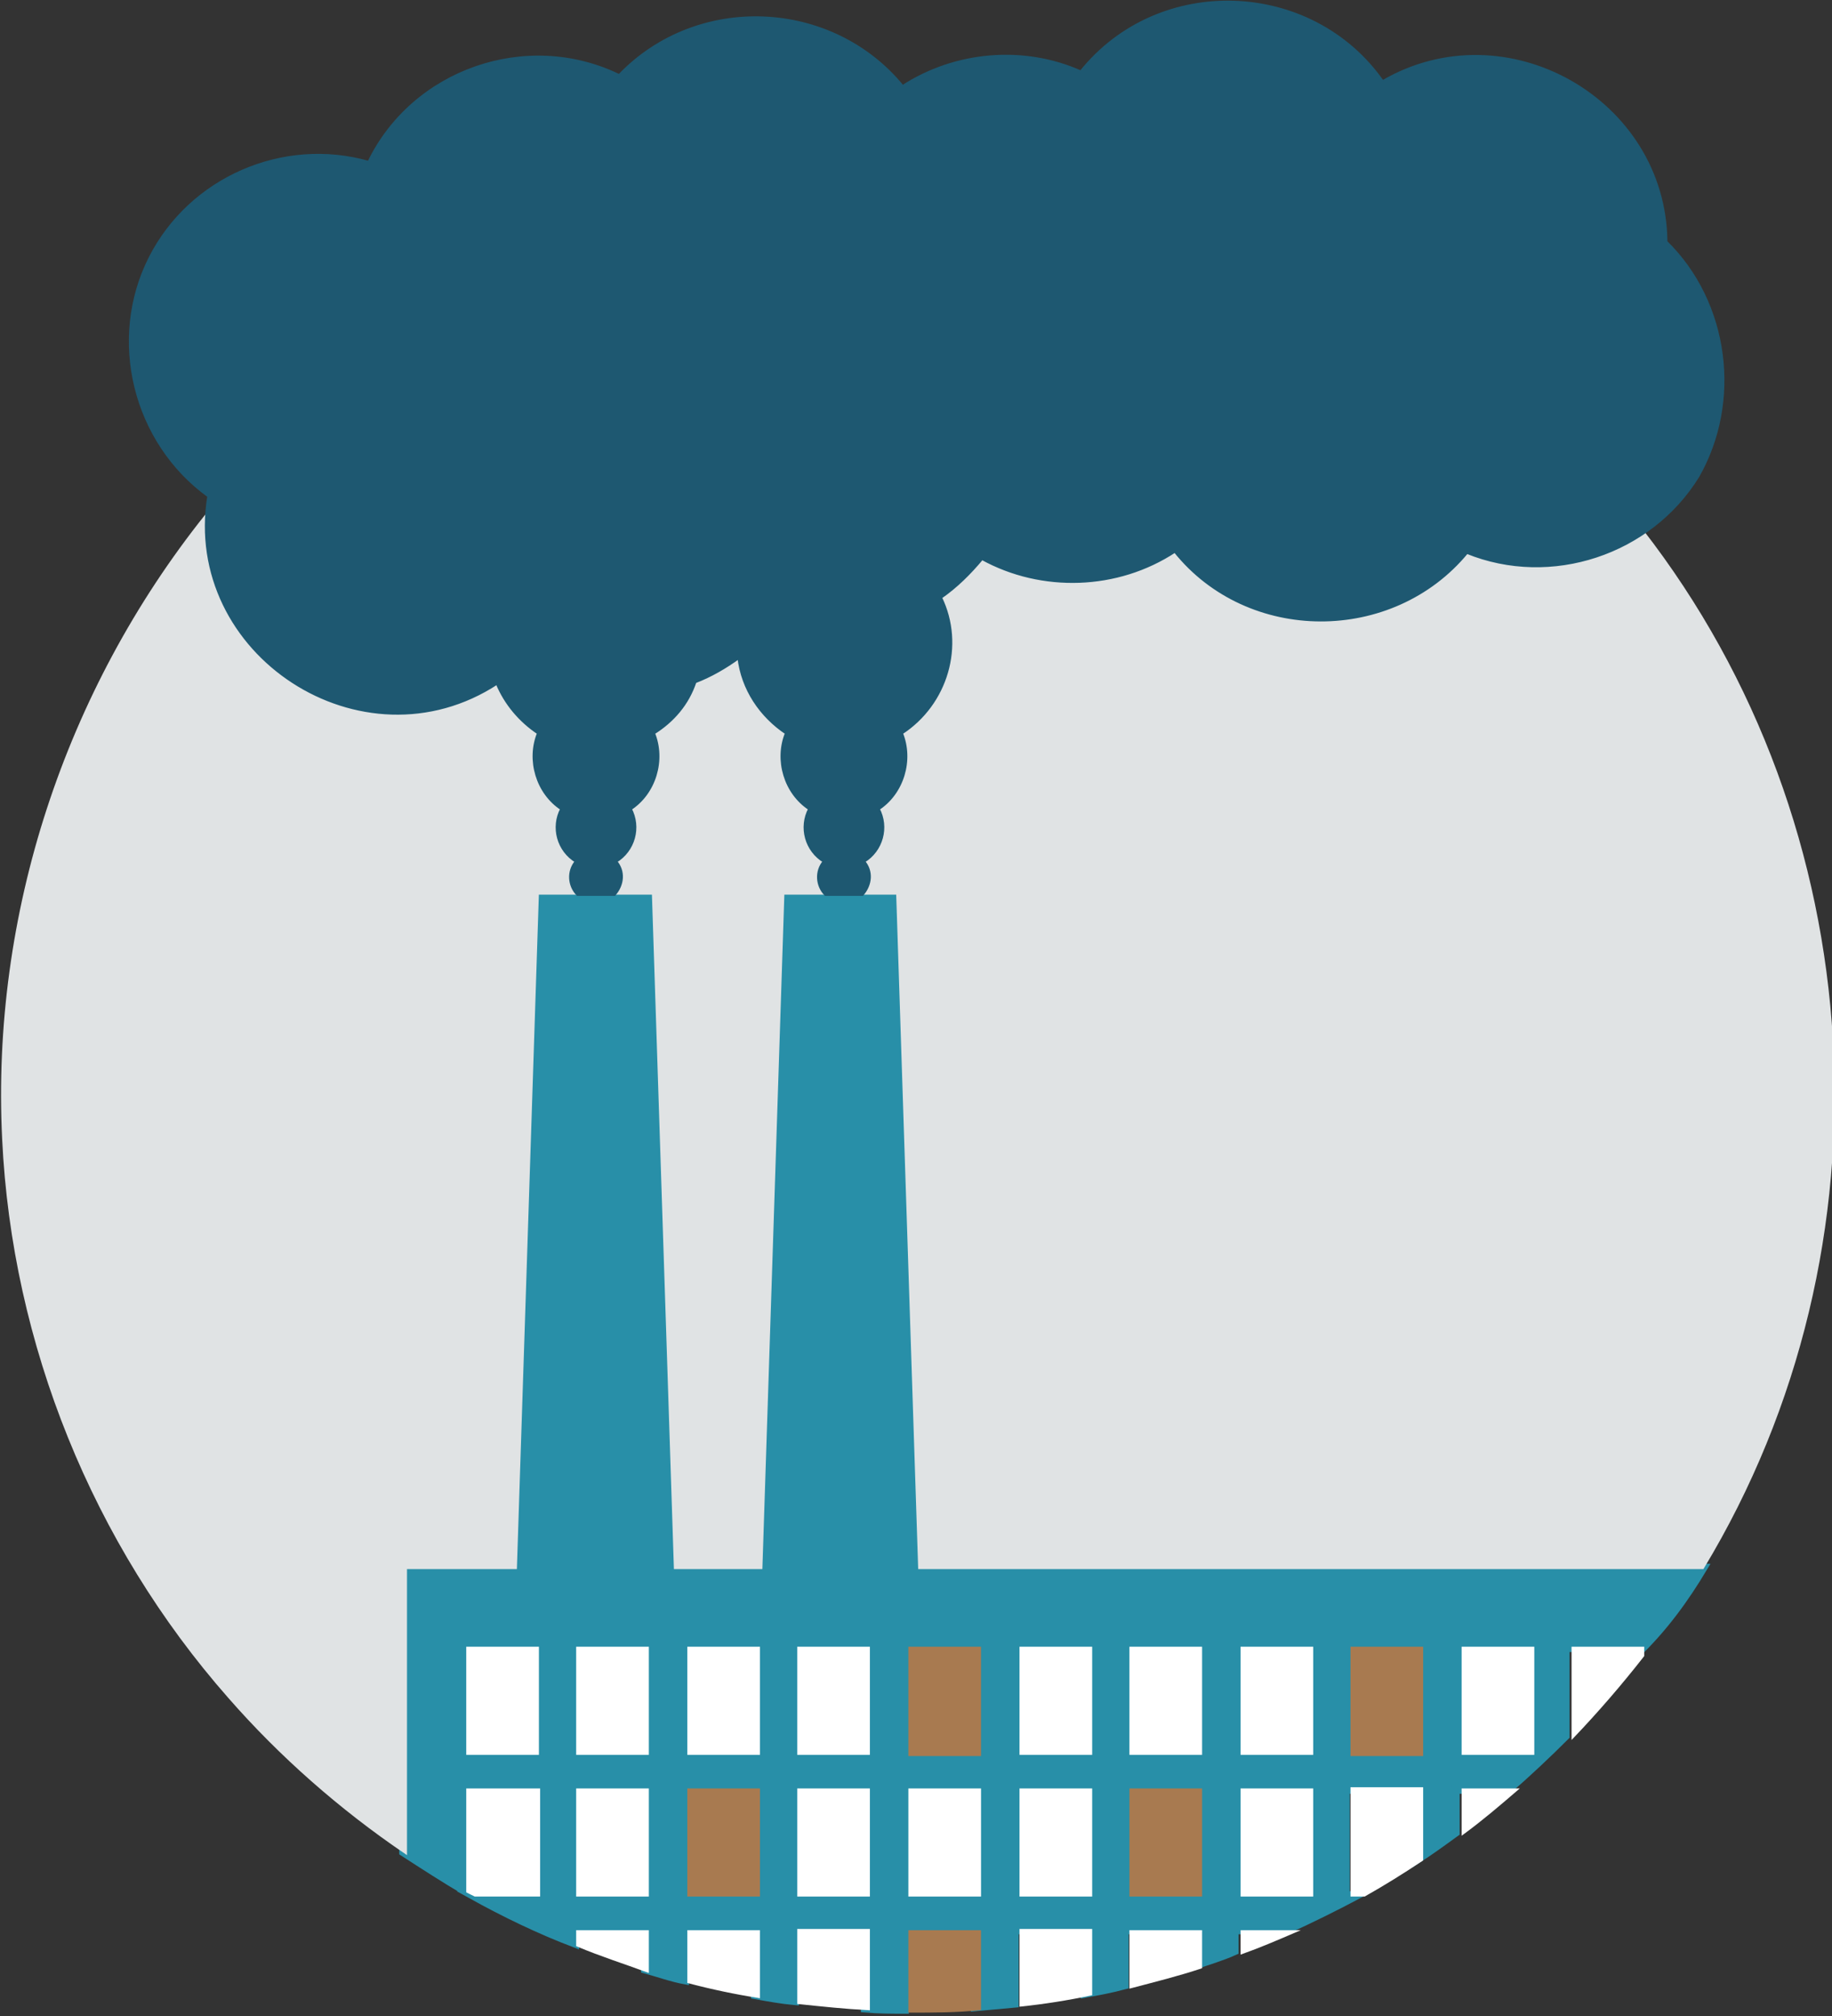
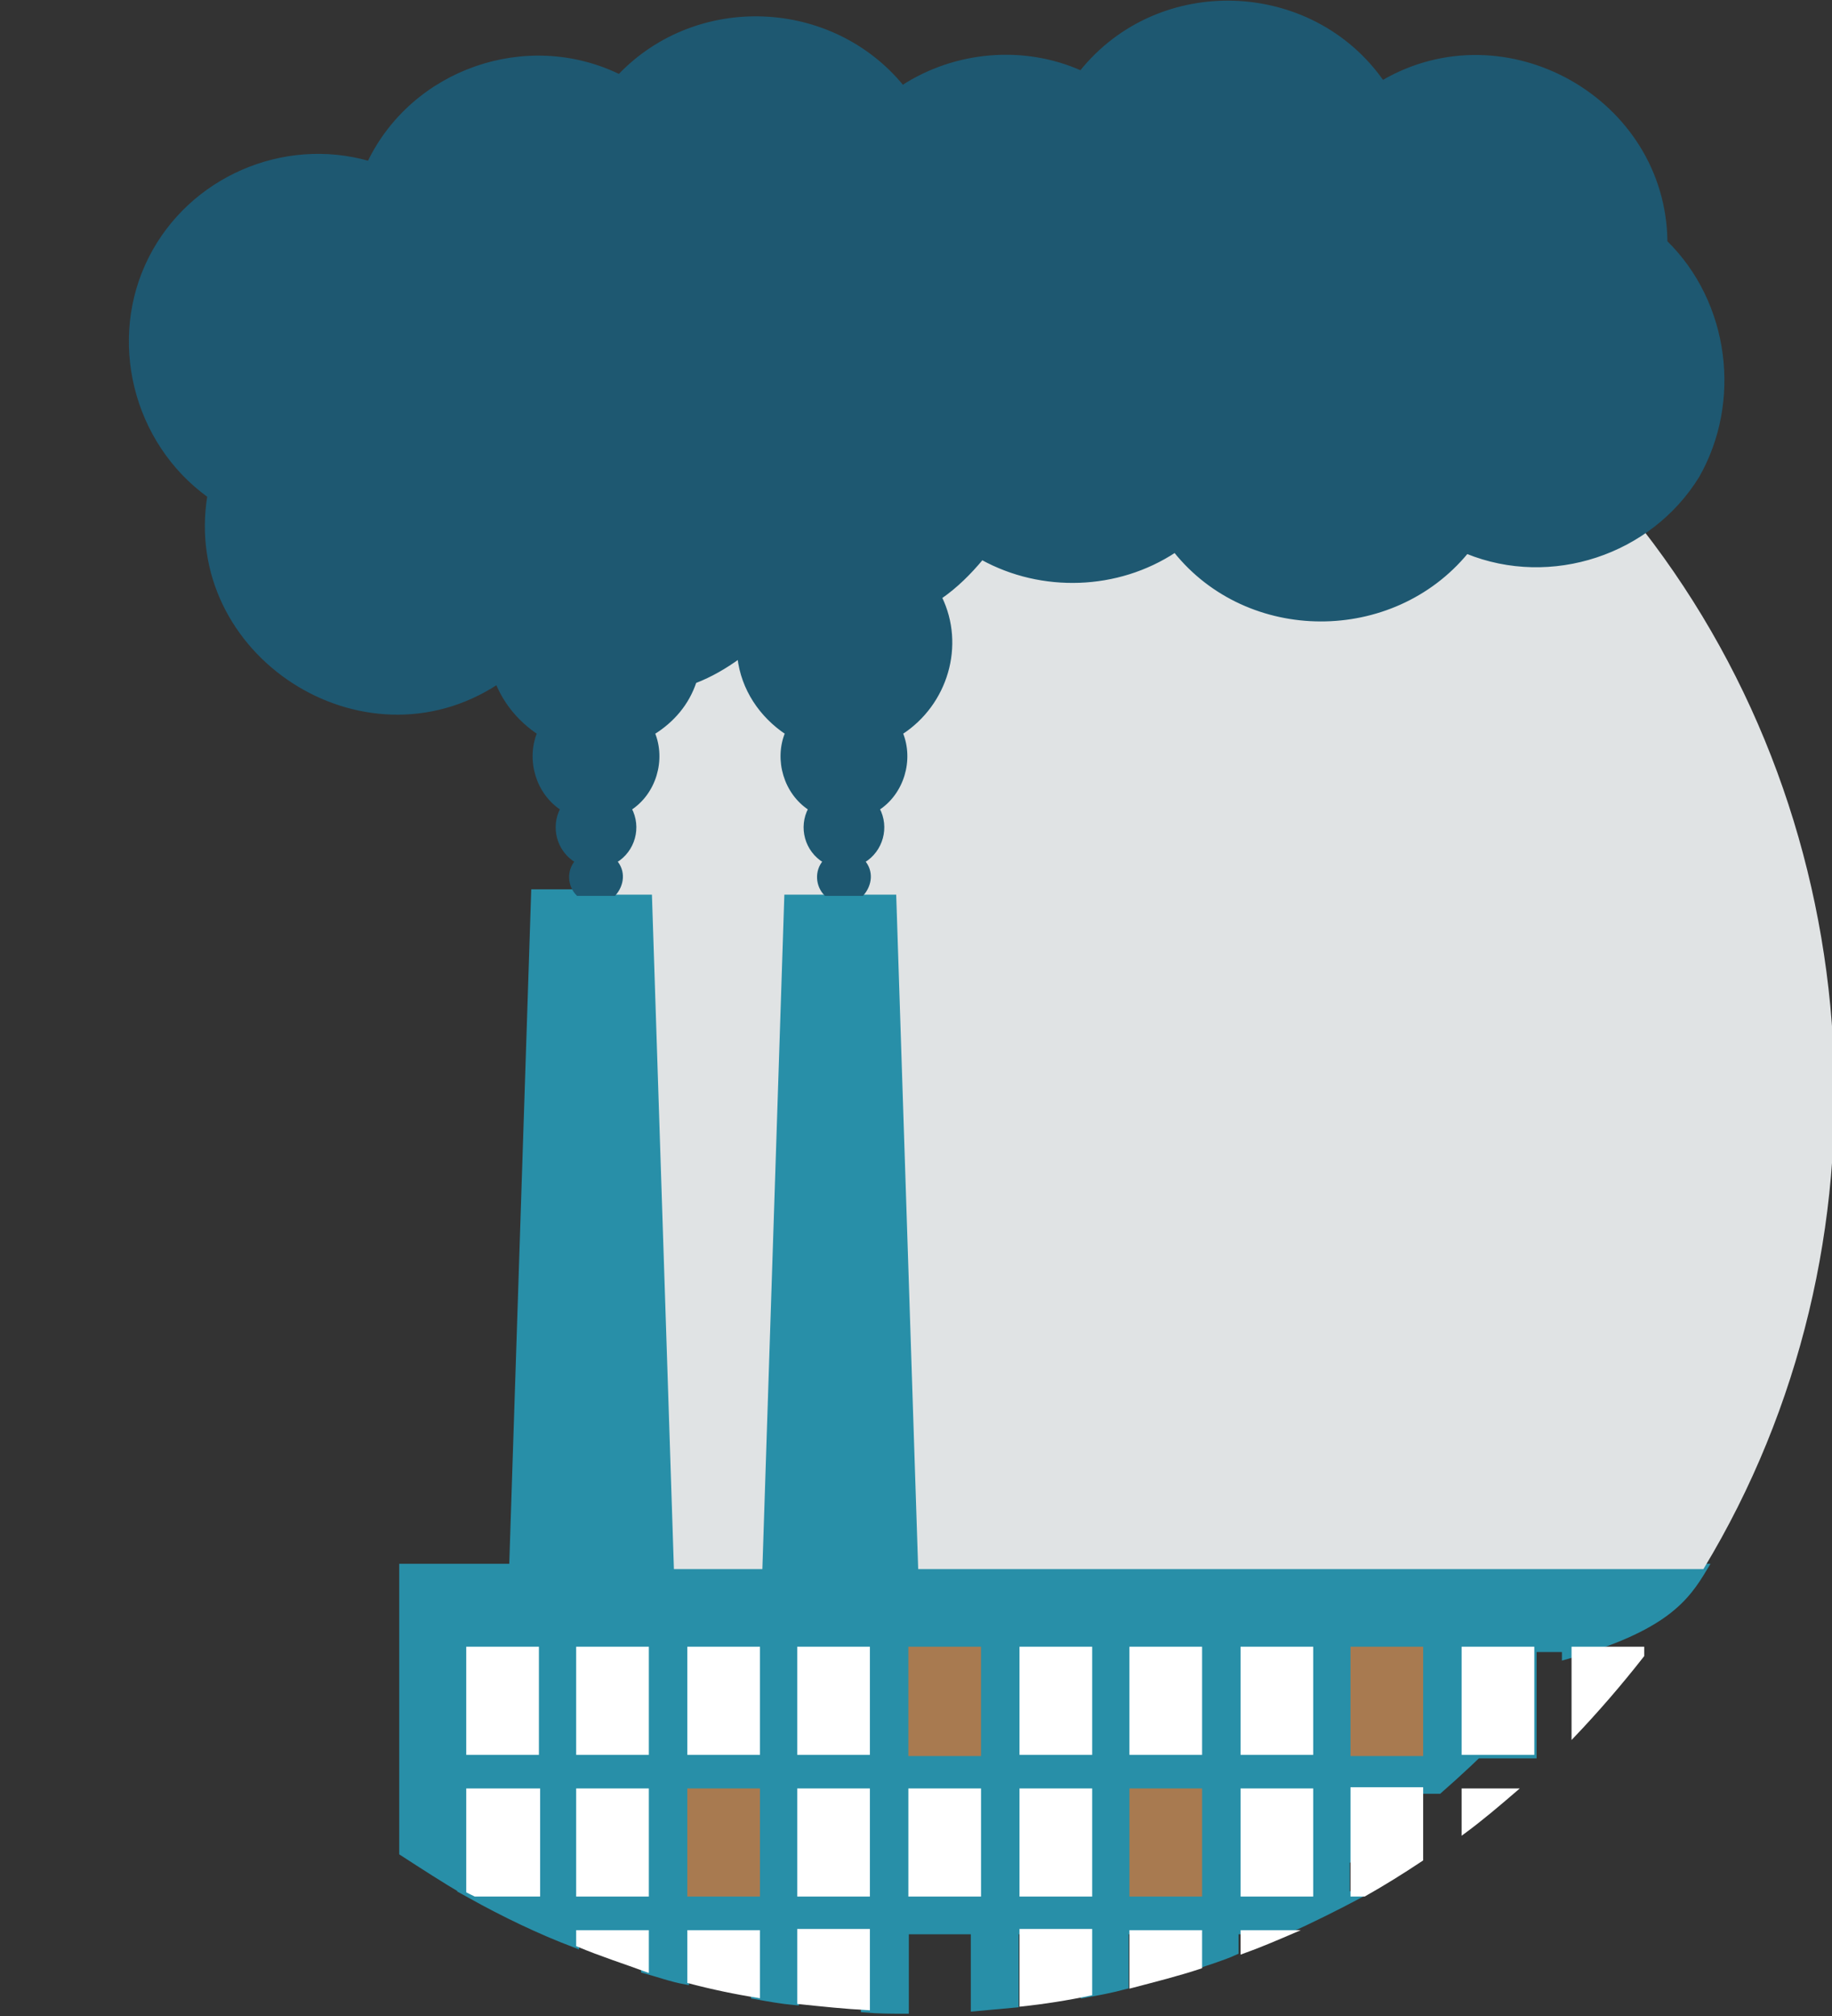
<svg xmlns="http://www.w3.org/2000/svg" version="1.1" x="0" y="0" viewBox="0 0 150 165" xml:space="preserve">
  <rect x="0" y="0" width="150" height="165" fill="#333333" stroke="none" />
  <style type="text/css">
	.ej0{fill:#A87A50;stroke:#A87A50;stroke-width:0.25;stroke-miterlimit:10;}
	.ej1{fill:#288FA8;stroke:#288FA8;stroke-width:0.625;stroke-miterlimit:10;}
	.ej2{fill:#E0E3E4;stroke:#E0E3E4;stroke-width:0.25;stroke-miterlimit:10;}
	.ej3{fill:#1E5871;stroke:#1E5871;stroke-width:0.25;stroke-miterlimit:10;}
	.ej4{fill:#FFFFFF;stroke:#FFFFFF;stroke-width:0.25;stroke-miterlimit:10;}
</style>
-   <path class="ej1 hover-medium" d="M139.5 128.3H75.4l-1.8-55.2h-3.1H67.5h-3.5l-1.8 55.2h-7l-1.8-55.2h-3.3 -3 -3.3l-1.8 55.2h-9v23.3c1.7 1.1 3.4 2.2 5.1 3.2v-8.3h5.7v8.6h-5.2c2.7 1.5 5.6 2.9 8.5 4v-1.1h5.7v3.2c1.1 0.3 2.2 0.7 3.3 0.9v-4.1h5.7v5.3c1.1 0.2 2.2 0.4 3.3 0.5v-5.8h5.7v6.4c1.1 0.1 2.2 0.1 3.3 0.1v-6.5h5.7v6.3c1.1-0.1 2.2-0.2 3.3-0.3v-6h5.7v5.2c1.1-0.2 2.2-0.4 3.3-0.7v-4.5h5.7v2.9c1.1-0.4 2.2-0.7 3.3-1.2v-1.7h4.2c2-0.9 4-1.9 5.9-2.9h-1v-8.6h5.7v5.8c1.1-0.7 2.2-1.5 3.3-2.3v-3.5h4.3c1.6-1.4 3.2-2.9 4.7-4.4v-7.2h5.7v0.6C136.3 133.2 138 130.8 139.5 128.3zM44 143.6h-5.7v-8.6h5.7V143.6zM53.1 155.1h-5.7v-8.6h5.7V155.1zM53.1 143.6h-5.7v-8.6h5.7V143.6zM62.1 155.1h-5.7v-8.6h5.7V155.1zM62.1 143.6h-5.7v-8.6h5.7V143.6zM71.2 155.1h-5.7v-8.6h5.7V155.1zM71.2 143.6h-5.7v-8.6h5.7V143.6zM80.2 155.1H74.5v-8.6h5.7V155.1zM80.2 143.6H74.5v-8.6h5.7V143.6zM89.3 155.1h-5.7v-8.6h5.7V155.1zM89.3 143.6h-5.7v-8.6h5.7V143.6zM98.3 155.1h-5.7v-8.6h5.7V155.1zM98.3 143.6h-5.7v-8.6h5.7V143.6zM107.4 155.1h-5.7v-8.6h5.7V155.1zM107.4 143.6h-5.7v-8.6h5.7V143.6zM116.4 143.6h-5.7v-8.6h5.7V143.6zM125.5 143.6h-5.7v-8.6h5.7V143.6z" />
+   <path class="ej1 hover-medium" d="M139.5 128.3H75.4l-1.8-55.2h-3.1H67.5h-3.5l-1.8 55.2h-7l-1.8-55.2h-3.3 -3 -3.3l-1.8 55.2h-9v23.3c1.7 1.1 3.4 2.2 5.1 3.2v-8.3h5.7v8.6h-5.2c2.7 1.5 5.6 2.9 8.5 4v-1.1h5.7v3.2c1.1 0.3 2.2 0.7 3.3 0.9v-4.1h5.7v5.3c1.1 0.2 2.2 0.4 3.3 0.5v-5.8h5.7v6.4c1.1 0.1 2.2 0.1 3.3 0.1v-6.5h5.7v6.3c1.1-0.1 2.2-0.2 3.3-0.3v-6h5.7v5.2c1.1-0.2 2.2-0.4 3.3-0.7v-4.5h5.7v2.9c1.1-0.4 2.2-0.7 3.3-1.2v-1.7h4.2c2-0.9 4-1.9 5.9-2.9h-1v-8.6v5.8c1.1-0.7 2.2-1.5 3.3-2.3v-3.5h4.3c1.6-1.4 3.2-2.9 4.7-4.4v-7.2h5.7v0.6C136.3 133.2 138 130.8 139.5 128.3zM44 143.6h-5.7v-8.6h5.7V143.6zM53.1 155.1h-5.7v-8.6h5.7V155.1zM53.1 143.6h-5.7v-8.6h5.7V143.6zM62.1 155.1h-5.7v-8.6h5.7V155.1zM62.1 143.6h-5.7v-8.6h5.7V143.6zM71.2 155.1h-5.7v-8.6h5.7V155.1zM71.2 143.6h-5.7v-8.6h5.7V143.6zM80.2 155.1H74.5v-8.6h5.7V155.1zM80.2 143.6H74.5v-8.6h5.7V143.6zM89.3 155.1h-5.7v-8.6h5.7V155.1zM89.3 143.6h-5.7v-8.6h5.7V143.6zM98.3 155.1h-5.7v-8.6h5.7V155.1zM98.3 143.6h-5.7v-8.6h5.7V143.6zM107.4 155.1h-5.7v-8.6h5.7V155.1zM107.4 143.6h-5.7v-8.6h5.7V143.6zM116.4 143.6h-5.7v-8.6h5.7V143.6zM125.5 143.6h-5.7v-8.6h5.7V143.6z" />
  <path class="ej2 hover-light" d="M119.9 45.1c-6.1 7.4-17.8 7.4-23.9-0.1 -4.7 3.1-10.9 3.3-15.8 0.6 -1 1.2-2.1 2.3-3.4 3.2 1.9 4 0.5 8.7-3.2 11.1 0.9 2.2 0.1 4.9-1.9 6.2 0.8 1.5 0.3 3.4-1.2 4.3 0.7 0.8 0.6 2-0.1 2.7h3.1l1.8 55.2h64.1c15.9-26.3 13.9-60.6-5-84.9C130.3 46.4 124.7 47.1 119.9 45.1 117.1 48.6 121.7 45.9 119.9 45.1z" />
  <path class="ej2 hover-light" d="M67.4 70.4c-1.5-0.9-2-2.8-1.2-4.3 -2-1.3-2.8-4-1.9-6.2 -2.1-1.3-3.6-3.6-3.9-6.2 -1.1 0.8-2.3 1.5-3.6 2 -0.7 1.7-1.9 3.2-3.4 4.2 0.9 2.2 0.1 4.9-1.9 6.2 0.8 1.5 0.3 3.4-1.2 4.3 0.7 0.8 0.6 2-0.1 2.7h3.3l1.8 55.2h7l1.8-55.2h3.5C66.8 72.3 66.8 71.2 67.4 70.4 66.5 69.8 67.1 70.7 67.4 70.4z" />
-   <path class="ej2 hover-light" d="M42.2 128.3l1.8-55.2h3.3c-0.7-0.8-0.8-1.9-0.1-2.7 -1.5-0.9-2-2.8-1.2-4.3 -2-1.3-2.8-4-1.9-6.2 -1.5-1-2.7-2.4-3.4-4.1 -10.3 6.7-24.5-1.3-23.8-13.6C5.4 56.6-0.6 74.9 0.3 93.2c0.8 16.8 7.4 33.1 18.5 45.7 4.2 4.8 9.1 9.1 14.4 12.7v-23.3H42.2L42.2 128.3z" />
  <path class="ej3 hover-dark" d="M136.4 19.8c-0.1-11.6-13.1-19-23.2-13.1 -5.8-8.3-18.3-8.8-24.7-0.8C83.8 3.8 78.2 4.3 73.9 7.1 68.1 0 57.1-0.5 50.7 6.2c-7.6-3.7-16.9-0.4-20.5 7.1 -7-2-14.6 1.3-17.9 7.8 -3.4 6.7-1.3 15.1 4.8 19.5 -2.1 12.9 12.6 22.5 23.6 15.3 0.7 1.7 1.9 3.1 3.4 4.1 -0.9 2.2-0.1 4.9 1.9 6.2 -0.8 1.5-0.3 3.4 1.2 4.3 -0.7 0.8-0.6 2 0.1 2.7h3c0.7-0.8 0.8-1.9 0.1-2.7 1.5-0.9 2-2.8 1.2-4.3 2-1.3 2.8-4 1.9-6.2 1.6-1 2.8-2.4 3.4-4.2 1.3-0.5 2.5-1.2 3.6-2 0.3 2.6 1.8 4.8 3.9 6.2 -0.9 2.2-0.1 4.9 1.9 6.2 -0.8 1.5-0.3 3.4 1.2 4.3 -0.7 0.8-0.6 2 0.1 2.7h3c0.7-0.8 0.8-1.9 0.1-2.7 1.5-0.9 2-2.8 1.2-4.3 2-1.3 2.8-4 1.9-6.2 3.7-2.4 5.1-7.2 3.2-11.1 1.3-0.9 2.4-2 3.4-3.2 4.9 2.7 11.1 2.5 15.8-0.6 6 7.5 17.8 7.5 23.9 0.1 6.9 2.8 15 0.1 18.9-6.2C142.5 32.9 141.5 24.8 136.4 19.8" />
  <path class="ej4" d="M101.7 159.8c1.4-0.5 2.8-1.1 4.2-1.7h-4.2V159.8z" />
  <rect x="38.3" y="134.9" class="ej4" width="5.7" height="8.6" />
  <rect x="47.3" y="134.9" class="ej4" width="5.7" height="8.6" />
  <rect x="56.4" y="134.9" class="ej4" width="5.7" height="8.6" />
  <rect x="65.4" y="134.9" class="ej4" width="5.7" height="8.6" />
  <rect x="83.6" y="134.9" class="ej4" width="5.7" height="8.6" />
  <rect x="92.6" y="134.9" class="ej4" width="5.7" height="8.6" />
  <rect x="101.7" y="134.9" class="ej4" width="5.7" height="8.6" />
  <rect x="119.8" y="134.9" class="ej4" width="5.7" height="8.6" />
  <path class="ej4" d="M128.8 134.9v7.2c2-2.1 3.9-4.3 5.7-6.6v-0.6H128.8z" />
  <path class="ej4" d="M44 146.5h-5.7v8.3c0.2 0.1 0.4 0.2 0.6 0.3h5.2V146.5z" />
  <rect x="47.3" y="146.5" class="ej4" width="5.7" height="8.6" />
  <rect x="65.4" y="146.5" class="ej4" width="5.7" height="8.6" />
  <rect x="74.5" y="146.5" class="ej4" width="5.7" height="8.6" />
  <rect x="83.6" y="146.5" class="ej4" width="5.7" height="8.6" />
  <rect x="101.7" y="146.5" class="ej4" width="5.7" height="8.6" />
  <path class="ej4" d="M110.7 146.5v8.6h1c1.6-0.9 3.2-1.9 4.7-2.9v-5.8H110.7z" />
  <path class="ej4" d="M119.8 150c1.5-1.1 2.9-2.3 4.3-3.5h-4.3V150z" />
  <path class="ej4" d="M47.3 158.1v1.1c1.9 0.8 3.8 1.4 5.7 2.1v-3.2H47.3z" />
  <path class="ej4" d="M56.4 158.1v4.1c1.9 0.5 3.8 0.9 5.7 1.2v-5.3H56.4z" />
  <path class="ej4" d="M65.4 158.1v5.8c1.9 0.2 3.8 0.4 5.7 0.5v-6.4H65.4z" />
  <path class="ej4" d="M83.6 158.1v6c1.9-0.2 3.8-0.5 5.7-0.9v-5.2H83.6z" />
  <path class="ej4" d="M92.6 158.1v4.5c1.9-0.5 3.9-1 5.7-1.6v-2.9H92.6z" />
  <polygon class="ej0 hover-dark" points="80.2 134.9 74.5 134.9 74.5 143.6 80.2 143.6 80.2 134.9 " />
  <polygon class="ej0 hover-dark" points="116.4 134.9 110.7 134.9 110.7 143.6 116.4 143.6 116.4 134.9 " />
  <polygon class="ej0 hover-dark" points="62.1 146.5 56.4 146.5 56.4 155.1 62.1 155.1 62.1 146.5 " />
  <polygon class="ej0 hover-dark" points="98.3 146.5 92.6 146.5 92.6 155.1 98.3 155.1 98.3 146.5 " />
-   <path class="ej0 hover-dark" d="M74.5 158.1v6.5c1.9 0 3.8 0 5.7-0.2v-6.3H74.5L74.5 158.1z" />
</svg>